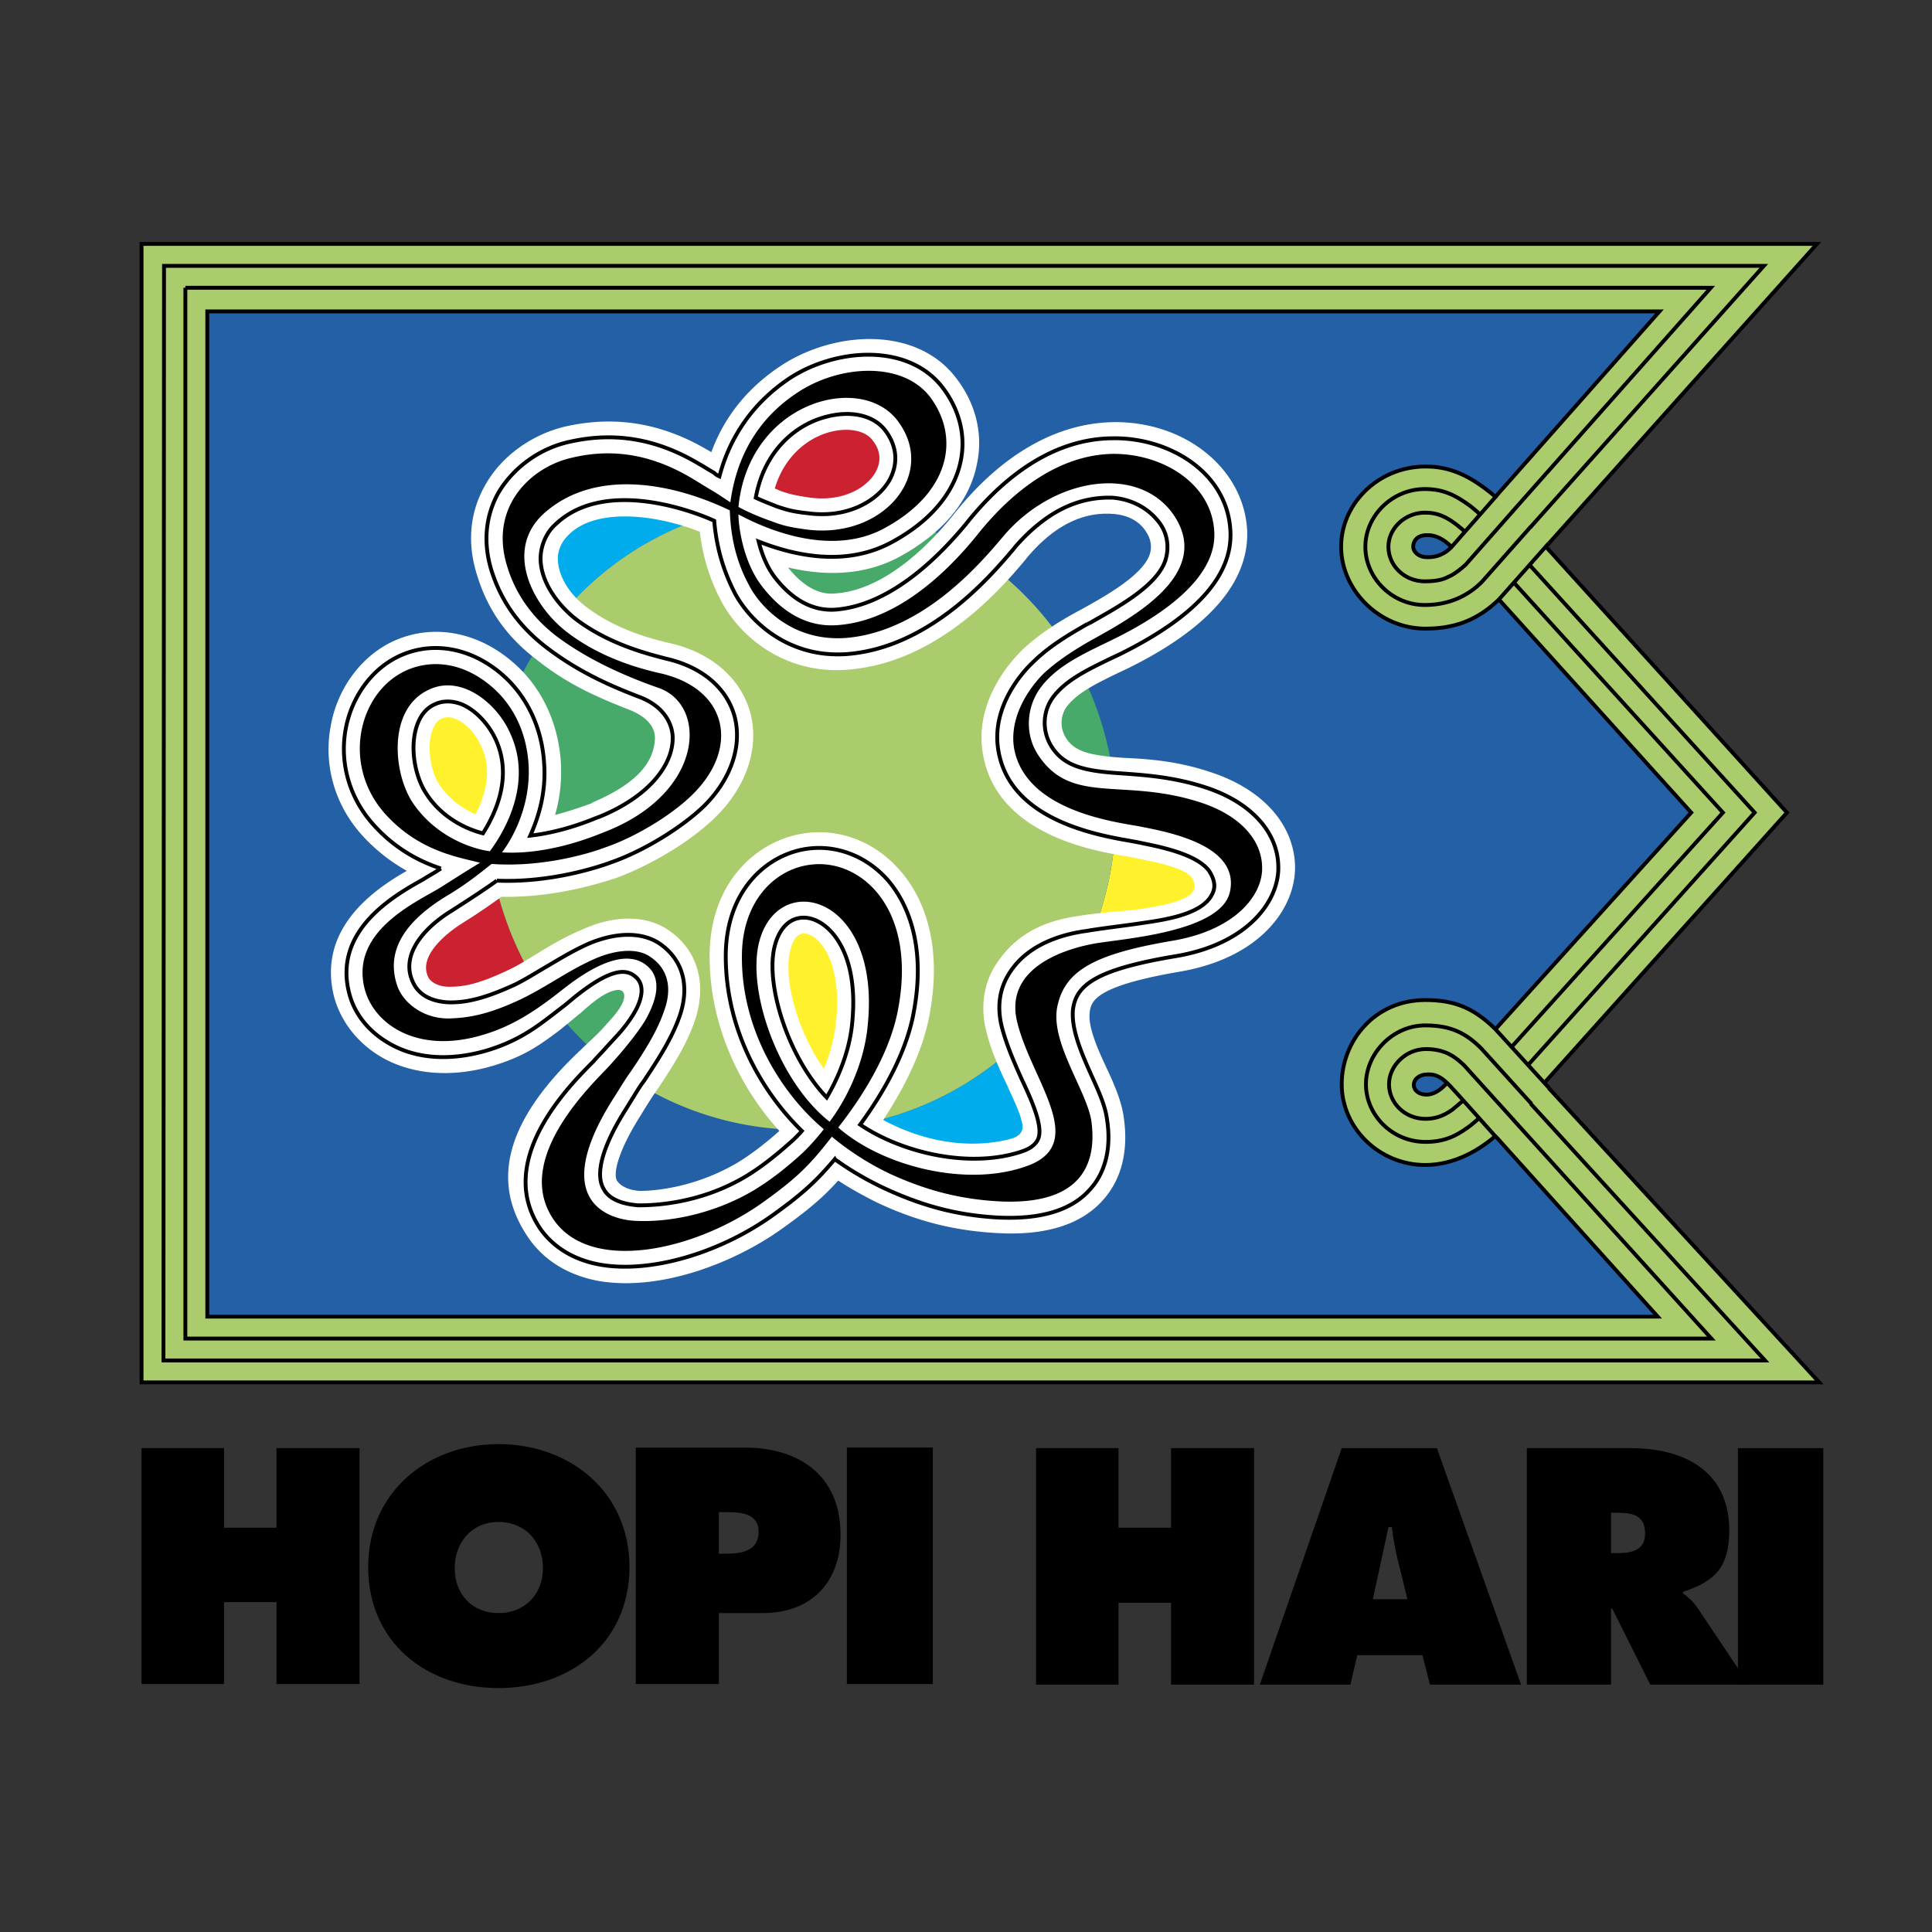
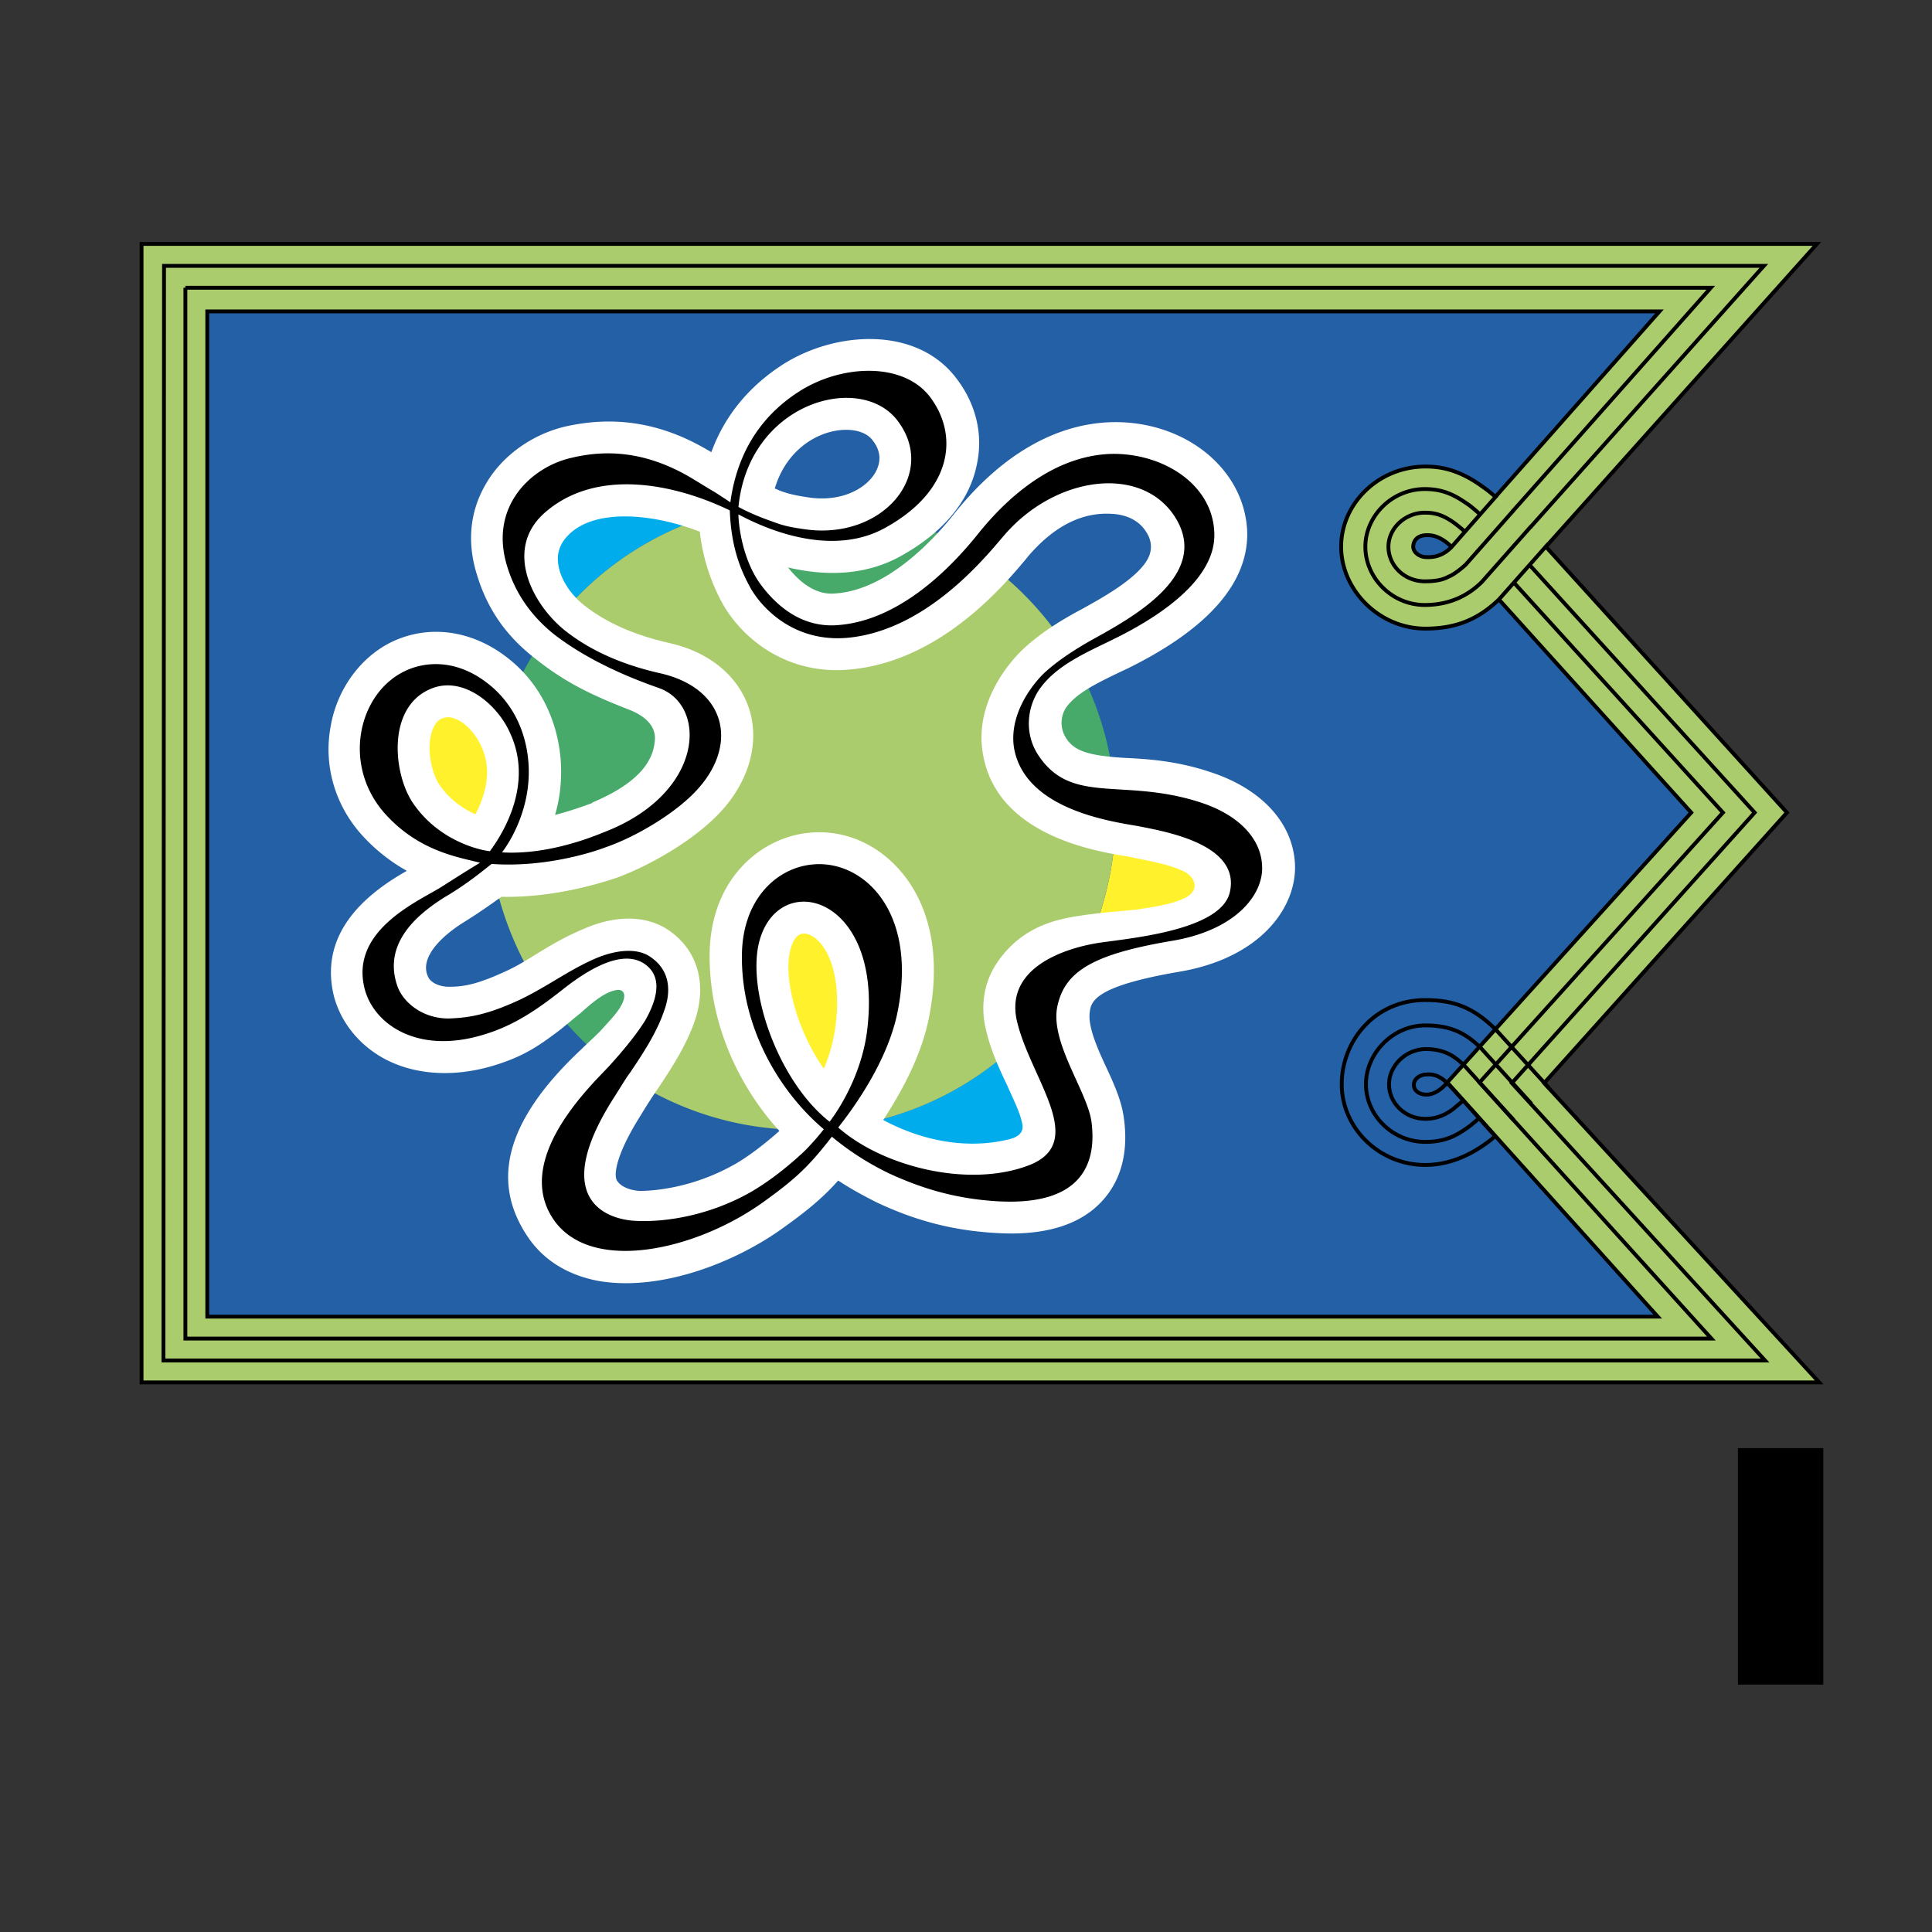
<svg xmlns="http://www.w3.org/2000/svg" width="2500" height="2500" viewBox="0 0 192.756 192.756">
  <rect x="0" y="0" width="192.756" height="192.756" fill="#333333" stroke="none" />
  <path fill-rule="evenodd" clip-rule="evenodd" fill="#fff" fill-opacity="0" d="M0 0h192.756v192.756H0V0z" />
-   <path fill-rule="evenodd" clip-rule="evenodd" d="M14.122 168.017h8.228v-8.171h5.235v8.171h8.287v-23.535h-8.287v7.941H22.35v-7.941h-8.228v23.535zM49.739 144.079c-7.135 0-13.004 4.834-13.004 12.256 0 7.538 5.811 12.084 13.004 12.084 7.192 0 13.062-4.546 13.062-12.084 0-7.422-5.87-12.256-13.062-12.256zm0 7.769c2.762 0 4.431 2.071 4.431 4.603 0 2.646-1.841 4.488-4.431 4.488s-4.373-1.842-4.373-4.488c0-2.532 1.669-4.603 4.373-4.603zM63.433 168.017h8.286v-7.078h4.373c4.776 0 7.768-2.992 7.768-7.825 0-5.869-4.085-8.688-9.551-8.688H63.433v23.591zm8.286-17.148h.805c1.381 0 3.165.115 3.165 1.956 0 1.898-1.668 2.187-3.165 2.187h-.805v-4.143zM84.493 144.425h8.574v23.592h-8.574v-23.592zM103.367 168.073h8.227v-8.17h5.238v8.17h8.285v-23.591h-8.285v7.941h-5.238v-7.941h-8.227v23.591zM135.416 165.14h6.502l.748 2.934h9.092l-8.4-23.591h-9.494l-8.172 23.591h9.035l.689-2.934zm1.555-5.582l1.553-7.192h.346c.115.978.287 2.014.518 2.992l1.035 4.2h-3.452zM152.334 168.073h8.4v-7.595h.115l3.797 7.595h9.84l-5.121-7.652c-.461-.69-.979-1.094-1.439-1.438v-.173c3.223-1.035 4.604-2.531 4.604-6.1 0-5.983-4.545-8.228-9.838-8.228h-10.357v23.591h-.001zm8.4-17.146h.633c1.496 0 2.762.23 2.762 2.071 0 1.726-1.381 1.956-2.818 1.956h-.576v-4.027h-.001z" />
  <path fill-rule="evenodd" clip-rule="evenodd" d="M173.393 144.482h8.517v23.591h-8.517v-23.591z" />
  <path fill-rule="evenodd" clip-rule="evenodd" fill="#aacc6c" stroke="#000" stroke-width=".384" stroke-miterlimit="2.613" d="M14.122 24.337v113.586h167.384l-27.445-29.864 24.224-26.987-24.053-26.526 27.043-30.209H14.122z" />
  <path d="M16.365 26.524l-.057 109.211h159.79l-25.26-27.677 24.225-26.986-24.109-26.526 25.029-28.022H16.365zm2.13 2.186v104.84h152.251l-23.131-25.549 24.281-26.929-24.109-26.526 22.902-25.835H18.495v-.001z" fill="none" stroke="#000" stroke-width=".384" stroke-miterlimit="2.613" />
  <path fill-rule="evenodd" clip-rule="evenodd" fill="#2360a5" stroke="#000" stroke-width=".384" stroke-miterlimit="2.613" d="M20.681 31.069v100.293h144.714l-21.002-23.361 24.339-26.929-23.937-26.526 20.773-23.477H20.681z" />
  <path d="M154.404 54.316l-4.891 5.524c-2.129 2.071-4.43 2.877-7.307 2.877-4.604 0-8.402-3.798-8.402-8.171 0-4.315 3.74-7.998 8.344-7.998 1.266 0 3.166.23 5.697 1.957a13.56 13.56 0 0 1 1.381 1.093l5.178 4.718z" fill-rule="evenodd" clip-rule="evenodd" fill="#fff" />
  <path d="M154.52 54.201l-4.947 5.581c-2.188 2.129-4.488 2.935-7.365 2.935-4.604 0-8.402-3.855-8.402-8.171s3.74-7.998 8.402-7.998c1.266 0 3.164.173 5.639 1.957a13.56 13.56 0 0 1 1.381 1.093l5.292 4.603z" fill-rule="evenodd" clip-rule="evenodd" fill="#aacc6c" />
  <path d="M149.342 49.425l-4.547 5.179c-.633.633-1.438 1.036-2.473.979-.748 0-1.324-.519-1.324-1.036s.346-1.208 1.496-1.15c1.266 0 2.301 1.15 2.301 1.15l4.547-5.122z" fill-rule="evenodd" clip-rule="evenodd" fill="#2360a5" />
  <path d="M154.52 54.201l-4.947 5.581c-2.188 2.129-4.488 2.935-7.365 2.935-4.604 0-8.402-3.855-8.402-8.171s3.74-7.998 8.402-7.998c1.266 0 3.164.173 5.639 1.957a13.56 13.56 0 0 1 1.381 1.093m.114-.173l-4.547 5.179c-.633.633-1.438 1.036-2.473.979-.748 0-1.324-.519-1.324-1.036s.346-1.208 1.496-1.15c1.266 0 2.301 1.15 2.301 1.15m2.877-3.223c-.172-.172-.92-.806-1.092-.92-1.381-.979-2.533-1.611-4.432-1.611-3.279 0-5.926 2.705-5.926 5.754 0 3.107 2.646 5.812 5.926 5.812 2.59 0 4.432-1.036 5.697-2.301l4.891-5.524m-6.558.516c-.289-.23-.807-.691-1.152-.92-1.207-.864-2.07-.979-2.877-.979-1.957 0-3.625 1.553-3.625 3.395 0 1.899 1.611 3.453 3.625 3.453 1.15 0 1.842-.173 2.359-.46.461-.173 1.094-.633 1.727-1.208l4.719-5.352" fill="none" stroke="#000" stroke-width=".384" stroke-miterlimit="2.613" />
-   <path d="M154.52 108.52s-5.293-5.869-5.352-5.869c-2.129-2.072-4.027-2.877-6.961-2.877-5.064 0-8.344 4.085-8.344 8.4 0 4.373 3.74 8.056 8.344 8.056 1.266 0 3.395-.287 5.869-2.014.748-.518 1.092-.863 1.092-.863l5.352-4.833z" fill-rule="evenodd" clip-rule="evenodd" fill="#aacc6c" />
  <path d="M149.227 113.41s-4.201-4.718-4.604-5.121c-.633-.633-1.209-1.151-2.244-1.093-.748 0-1.322.46-1.322 1.035 0 .576.518.979 1.266.979 1.15 0 2.07-1.209 2.07-1.209l4.834 5.409z" fill-rule="evenodd" clip-rule="evenodd" fill="#2360a5" />
  <path d="M154.52 108.52l-5.352-5.869c-2.129-2.072-4.027-2.877-6.961-2.877-5.064 0-8.344 4.085-8.344 8.4 0 4.373 3.74 8.056 8.344 8.056 1.266 0 3.395-.287 5.869-2.014.748-.518 1.092-.863 1.092-.863m-1.611-1.784c-.172.172-.861.747-1.035.862-1.266.921-2.416 1.496-4.314 1.496-3.281 0-5.928-2.646-5.928-5.754 0-3.05 2.646-5.869 5.928-5.869 2.588 0 4.084.806 5.58 2.302l5.006 5.523m-6.79-.344c-.346.288-.805.69-1.094.921-1.035.748-1.898.92-2.703.92-2.016 0-3.625-1.553-3.625-3.452 0-1.841 1.668-3.51 3.682-3.51 2.129 0 3.107.979 3.799 1.611l4.947 5.466m-1.783 1.669s-4.201-4.718-4.604-5.121c-.633-.633-1.209-1.151-2.244-1.093-.748 0-1.322.46-1.322 1.035 0 .576.518.979 1.266.979 1.15 0 2.07-1.209 2.07-1.209" fill="none" stroke="#000" stroke-width=".384" stroke-miterlimit="2.613" />
  <path d="M41.108 79.979c-1.956-3.05-2.417-9.264 1.668-11.163 3.222-1.554 6.79 1.323 8.113 4.315 2.302 4.948-.518 9.782-2.014 11.795-1.438-.171-5.351-1.264-7.767-4.947zm34.639 13.982c1.899-7.308 12.199-4.661 10.818 8.401-.403 4.2-2.475 7.826-3.798 9.552-5.063-3.971-8.286-13.004-7.02-17.953z" fill-rule="evenodd" clip-rule="evenodd" fill="#fff22d" />
-   <path d="M44.618 89.301c2.302-1.438 3.683-2.532 4.431-3.107.748 4.546 2.417 8.804 4.833 12.486-.575.346-1.15.633-1.841.979-3.395 1.61-5.352 1.898-7.308 1.956-2.589 0-4.661-1.554-5.063-3.165-1.151-4.603 2.531-7.711 4.948-9.149zM89.614 42.06c3.913 5.294-1.553 11.796-9.207 10.76-1.669-.23-2.359-.403-3.395-.805-.69-.23-2.187-.806-3.337-1.438 1.036-10.531 12.314-13.523 15.939-8.517z" fill-rule="evenodd" clip-rule="evenodd" fill="#cc2131" />
-   <path d="M82.191 112.662s-1.151 1.496-2.301 2.532c-1.266 1.15-2.935 2.531-4.891 3.683-4.2 2.416-8.573 3.05-11.393 2.934-2.819-.057-8.861-1.898-2.531-12.025.518-.748 1.093-1.727 1.496-2.359 5.006 3.337 10.99 5.294 17.435 5.294.747-.001 1.438-.059 2.185-.059zM98.072 55.87c.863-.978 1.611-1.841 2.072-2.417 5.062-5.927 13.465-7.078 16.916-2.129 3.971 5.754-3.74 10.07-7.652 12.256-.633.403-1.611.92-2.646 1.554-2.244-3.625-5.18-6.79-8.69-9.264z" fill-rule="evenodd" clip-rule="evenodd" fill="#2360a5" />
  <path d="M122.701 89.013c-.922 4.028-10.934 4.661-13.465 5.121-.23 0-.461.057-.691.115a32.126 32.126 0 0 0 2.762-12.256c.979.23 1.842.345 2.418.46 2.531.518 10.068 1.784 8.976 6.56z" fill-rule="evenodd" clip-rule="evenodd" fill="#fff22d" />
  <path d="M50.717 70.312a33.762 33.762 0 0 1 4.085-7.48c.23.23.46.403.633.575 2.129 1.611 5.179 3.568 9.034 4.661 5.466 1.496 5.121 11.22-4.201 14.96-.863.345-5.466 2.301-10.184 2.014 0 0 2.992-3.683 2.646-8.862-.172-2.242-.862-4.257-2.013-5.868zm39.127-18.585c2.302.748 4.488 1.784 6.502 2.992-2.992 3.395-7.595 7.308-12.831 7.653-3.165.23-5.639-1.496-7.423-3.798-2.014-2.532-2.417-6.214-2.417-7.25 4.315 2.302 10.012 3.855 14.558 1.381.576-.346 1.151-.633 1.611-.978zm17.32 14.097a31.613 31.613 0 0 1 4.027 12.889c-3.279-.172-5.754-.518-7.652-3.452-1.324-2.071-1.094-4.661.172-6.502.863-1.266 2.072-2.187 3.453-2.935zm-46.263 40.394c-2.417-1.842-4.545-4.086-6.329-6.56l1.208-.863c3.51-2.475 6.904-4.143 8.861-2.359 1.726 1.554.402 4.2-.288 5.409-.863 1.381-2.244 3.05-3.395 4.315l-.057.058z" fill-rule="evenodd" clip-rule="evenodd" fill="#48aa6a" />
  <path d="M101.986 103.686c1.898 5.122 5.984 10.415.748 12.544-6.042 2.359-14.673.173-19.104-3.74 7.078-.806 13.522-4.028 18.356-8.804zM55.378 62.084c-2.82-2.877-4.718-7.653-1.093-10.875 5.236-4.661 13.177-2.877 18.528-.288a31.244 31.244 0 0 0-17.435 11.163z" fill-rule="evenodd" clip-rule="evenodd" fill="#00acec" />
  <path d="M56.644 63.12c-.403-.345-.863-.633-1.266-1.036a7.16 7.16 0 0 0 1.266 1.036zm-1.266-1.036a31.244 31.244 0 0 1 17.435-11.163c.115 3.337.92 5.639 1.957 7.538.92 1.784 4.086 5.639 9.724 5.179 5.927-.518 10.76-4.776 13.579-7.768 3.51 2.474 6.445 5.639 8.689 9.264-.922.633-1.842 1.323-2.646 2.071-1.555 1.553-3.453 4.431-2.936 7.48.863 4.891 6.502 6.56 10.127 7.308a32.108 32.108 0 0 1-2.762 12.256c-3.107.69-8.4 2.705-7.02 7.883.115.519.287 1.036.461 1.554-4.834 4.776-11.279 7.998-18.356 8.804 1.956-2.474 4.891-6.789 5.869-11.277 2.187-10.357-3.452-15.479-8.458-14.961-3.625.345-7.02 3.567-7.02 9.149-.058 7.25 3.855 13.637 8.17 17.262-.748 0-1.438.058-2.187.058-6.444 0-12.429-1.957-17.435-5.294l.288-.402c1.324-1.956 2.704-4.086 3.395-6.157.69-1.841.69-4.027-1.381-5.409-1.324-.921-3.453-.69-5.466.172-2.014.863-3.683 1.957-5.524 3.05-2.416-3.683-4.085-7.94-4.833-12.486 4.718.346 9.264-.863 11.393-1.668 2.992-1.036 6.617-3.223 8.688-5.294 4.603-4.545 3.567-10.415-3.107-12.026-2.071-.46-5.984-1.496-9.379-4.085a7.294 7.294 0 0 1-1.265-1.038z" fill-rule="evenodd" clip-rule="evenodd" fill="#aacc6c" />
  <path d="M129.201 86.251c-.172-4.085-3.279-7.48-8.227-9.149-3.51-1.208-6.502-1.381-8.92-1.496-3.51-.23-4.947-.69-5.754-2.071a2.793 2.793 0 0 1 .059-2.935c1.035-1.438 2.934-2.359 5.178-3.452l.979-.46c8.17-4.028 12.141-8.689 11.91-13.81-.344-6.157-6.213-10.875-13.406-10.76-5.639.115-11.105 3.223-15.824 9.149-2.244 2.82-6.79 7.595-11.854 7.941-.633.058-2.532.172-4.718-2.59 3.453.806 7.48.921 11.163-1.093 5.352-2.935 7.135-6.56 7.653-9.092.691-3.05-.057-6.157-2.071-8.746-3.97-5.178-12.026-4.66-17.262-1.323-3.395 2.187-5.811 5.121-7.135 8.746-.115-.058-.288-.173-.403-.23-4.603-2.705-9.264-3.453-14.27-2.302-3.28.805-6.271 2.935-7.883 5.812-1.554 2.705-1.841 5.812-.806 9.034 1.036 3.395 2.935 6.099 5.869 8.343 3.165 2.532 6.099 3.798 9.494 5.121 1.726.749 2.474 1.784 2.359 2.992-.173 2.245-1.842 4.316-6.157 6.157l-.172.115c-1.266.46-2.475.863-3.625 1.15.46-1.553.69-3.337.576-5.293-.288-4.143-2.072-7.71-5.007-10.127-3.682-3.05-8.228-3.683-12.083-1.727-2.992 1.554-5.236 4.661-5.869 8.286-.748 3.97.46 7.998 3.222 10.99a17.665 17.665 0 0 0 4.373 3.452c-3.337 1.899-8.977 5.812-7.25 12.602.691 2.475 2.359 4.604 4.718 5.984 2.992 1.727 6.905 2.071 10.933.92 3.395-.978 5.006-2.243 6.79-3.566.518-.403 1.668-1.381 2.187-1.784 1.438-1.323 2.532-2.071 3.452-2.244.748-.173 1.093.345.69 1.266-.402.863-1.035 1.496-2.014 2.59-.575.632-1.554 1.496-2.071 2.014-8.056 7.538-8.861 13.58-5.352 18.759 1.554 2.301 3.97 3.797 7.02 4.373 6.272 1.093 13.81-1.899 18.528-5.352 2.417-1.727 3.913-2.992 5.409-4.661 1.035.69 2.359 1.438 3.855 2.187 4.028 1.899 7.768 2.819 11.968 3.05 4.777.287 8.344-.806 10.531-3.223 1.322-1.438 2.762-4.027 2.129-8.343-.23-1.669-.979-3.338-1.785-5.064-.861-1.841-1.783-3.97-1.609-5.351.115-1.15.518-2.647 8.918-4.085 8.228-1.383 11.738-6.504 11.564-10.704zM82.824 43.096c1.784-.46 3.51-.173 4.258.863.806 1.036.863 2.129.23 3.222-.921 1.554-3.28 2.877-6.445 2.475-1.554-.23-2.013-.345-2.877-.633-.172-.058-.402-.173-.69-.288.979-3.28 3.338-5.064 5.524-5.639zm-39.76 29.978c.288-.921.69-1.266 1.036-1.381.23-.115.691-.23 1.266 0 1.036.345 2.129 1.554 2.647 2.762 1.151 2.417.403 4.891-.576 6.79-1.15-.518-2.589-1.438-3.625-2.992-.748-1.151-1.266-3.453-.748-5.179zM83.4 102.017a15.889 15.889 0 0 1-1.208 4.604c-2.647-3.74-4.085-9.033-3.336-11.853.172-.691.575-1.784 1.553-1.611 1.61.286 3.624 3.221 2.991 8.86zm34.928-12.486c-1.152.633-2.992.92-4.834 1.208-1.555.173-3.625.288-5.812.633-2.762.402-6.041 1.323-8.344 4.892-1.207 1.897-1.553 4.258-.92 6.674.461 1.899 1.266 3.683 2.072 5.352.518 1.208 1.207 2.532 1.438 3.567.287.921-.057 1.554-1.381 1.842-4.143.978-8.573.114-12.429-1.957 1.841-2.819 3.683-6.214 4.488-9.839 1.784-8.401-1.036-13.12-2.935-15.191-2.359-2.647-5.639-3.97-8.976-3.625-4.719.46-9.897 4.545-9.897 12.313 0 7.25 3.28 13.408 6.962 17.435-1.496 1.323-2.992 2.475-4.373 3.279-4.316 2.475-8.344 2.705-9.552 2.705-.979-.058-1.842-.403-2.244-.979-.403-.518-.173-2.531 2.187-6.33l.46-.748a42.09 42.09 0 0 1 1.266-1.955c1.438-2.13 2.935-4.432 3.797-6.905 1.266-3.683.346-7.078-2.589-9.092-2.187-1.496-5.294-1.554-8.516-.115-1.669.691-3.05 1.496-4.373 2.302-1.036.633-2.014 1.267-3.107 1.784-3.165 1.495-4.545 1.668-5.926 1.668-1.036 0-1.841-.46-2.071-.978-.979-2.014 1.611-4.258 3.567-5.467 1.668-1.036 2.934-1.956 3.74-2.531 5.351.115 10.127-1.439 11.508-1.899 3.567-1.323 7.538-3.74 9.897-6.099 3.107-3.049 4.373-7.02 3.395-10.472-.978-3.395-3.913-5.927-8.056-6.848-1.438-.345-5.121-1.208-8.228-3.567-1.727-1.266-2.819-3.107-2.877-4.661-.058-.69.173-1.669.978-2.474 2.647-2.819 8.631-2.187 13.177-.403a19.331 19.331 0 0 0 2.129 6.905c1.841 3.51 6.33 7.423 12.774 6.847 8.918-.748 15.249-8.171 17.608-10.991l.229-.287c2.705-3.165 5.525-4.43 8.344-4.258 1.266.058 2.705.518 3.51 1.899.576.921.402 1.727.346 1.957-.518 2.244-4.949 4.603-6.904 5.696l-.115.058c-1.496.806-3.914 2.187-5.869 4.085-1.094 1.093-4.719 5.121-3.799 10.3 1.381 7.94 10.818 9.609 14.387 10.185l.631.115.23.058c2.705.518 4.086.921 5.008 1.438 1.206.805 1.091 1.898-.001 2.474z" fill-rule="evenodd" clip-rule="evenodd" fill="#fff" />
-   <path d="M120.398 78.598c-3.279-1.093-6.215-1.266-8.516-1.438-3.684-.23-5.754-.691-7.02-2.762-.863-1.438-.863-3.279.115-4.718 1.266-1.784 3.451-2.819 5.811-3.97m.001-.001l.979-.46m0 0c7.537-3.74 11.221-7.825 10.99-12.256-.287-5.926-6.215-9.379-11.795-9.264-6.504.058-11.51 4.661-14.559 8.516-2.474 2.993-7.366 8.113-13.004 8.574-2.244.173-4.315-.92-6.099-3.222-.806-1.036-1.324-2.417-1.611-3.567 3.683 1.438 8.747 2.532 13.292.058 4.776-2.589 6.387-5.812 6.847-7.998.576-2.589-.115-5.236-1.784-7.423-3.395-4.431-10.53-3.97-15.19-.979-3.568 2.359-5.985 5.696-7.078 9.84a1.363 1.363 0 0 1-.518-.346c-.518-.288-1.036-.633-1.554-.92-4.258-2.532-8.517-3.222-13.119-2.129-2.877.691-5.409 2.59-6.848 5.006-1.323 2.359-1.554 5.064-.69 7.826.979 3.05 2.705 5.466 5.352 7.538 3.049 2.359 6.156 3.798 9.321 5.006 2.359.863 3.337 2.532 3.395 4.028.058 2.877-2.531 6.042-7.422 7.998m-.001-.002l-.172.058m0-.001c-2.359.978-4.604 1.553-6.617 1.784.806-1.784 1.61-4.315 1.381-7.25-.23-3.683-1.841-6.905-4.431-9.034-3.165-2.589-7.021-3.165-10.3-1.496-2.589 1.324-4.488 4.027-5.063 7.135-.633 3.452.402 6.962 2.819 9.609 2.187 2.417 4.603 3.625 6.675 4.315m0 .001l-.633.403m0 0c-.288.172-.69.403-1.151.69-2.876 1.611-8.976 5.063-7.365 11.335.518 2.072 1.957 3.855 3.97 5.007 2.647 1.554 6.042 1.783 9.667.748 3.107-.921 4.891-2.244 6.617-3.568.518-.402 1.438-1.093 1.957-1.553 4.201-3.452 5.639-2.992 6.502-2.129.921.978.288 2.589-.402 3.682-.863 1.382-1.669 2.13-2.705 3.28-.345.402-1.036 1.094-1.208 1.323-2.474 2.475-9.897 9.897-5.352 16.687 1.324 1.899 3.396 3.165 6.042 3.626 5.006.863 11.911-1.151 17.262-5.007 2.877-2.071 4.258-3.337 6.099-5.523a30.928 30.928 0 0 0 4.776 2.819c3.913 1.842 7.423 2.762 11.392 2.992 4.316.23 7.424-.69 9.266-2.762 1.553-1.669 2.186-4.143 1.727-7.021-.174-1.438-.922-2.991-1.67-4.66-.979-2.187-1.898-4.431-1.727-6.272.287-2.475 2.303-4.027 10.242-5.351 7.25-1.208 10.416-5.582 10.242-9.091-.115-3.395-2.818-6.272-7.135-7.71M82.364 41.6c2.532-.69 4.833-.173 5.985 1.381 1.208 1.611 1.266 3.395.345 5.006-1.208 2.014-4.143 3.74-8.056 3.223-1.611-.173-2.129-.346-3.165-.691-.403-.172-1.208-.46-2.071-.863.863-4.777 4.085-7.308 6.962-8.056M42.489 79.116c-.979-1.496-1.611-4.201-.979-6.445.346-1.208.979-2.014 1.899-2.417.748-.345 1.611-.345 2.474-.058 1.439.518 2.82 1.956 3.568 3.567 1.669 3.625.115 7.193-1.266 9.379-1.611-.401-4.143-1.552-5.696-4.026m42.522 23.073c-.288 2.819-1.439 5.467-2.532 7.308-3.913-4.085-6.157-11.393-5.179-15.133.518-2.014 1.784-3.05 3.395-2.762 2.129.403 5.064 3.51 4.316 10.587m35.964-13.061c-.979 2.244-5.295 2.705-7.596 3.05-.748.115-4.027.518-4.891.69-2.244.288-5.869 1.208-7.77 4.2-1.035 1.611-1.266 3.453-.746 5.467.459 1.726 1.207 3.452 1.955 5.121 1.094 2.302 2.129 4.719 1.67 5.927-.23.575-.748.979-1.555 1.266-5.122 1.783-11.968.23-16.226-2.646 2.071-2.82 4.373-6.675 5.236-10.646 1.611-7.71-.92-11.968-2.532-13.81-2.014-2.244-4.833-3.395-7.653-3.107-4.085.403-8.458 3.971-8.458 10.76 0 7.48 3.74 13.695 7.595 17.435-.345.402-.748.806-1.15 1.15-1.612 1.438-3.166 2.646-4.662 3.511-4.661 2.704-9.264 2.762-10.53 2.762-.46-.058-2.704-.173-3.452-1.669-.863-1.496-.058-4.315 2.244-7.94m.001-.001l.46-.748m.001 0c.46-.748.979-1.611 1.266-1.957 1.38-2.071 2.819-4.258 3.625-6.56 1.036-2.992.346-5.639-2.013-7.25-1.727-1.151-4.258-1.151-7.02 0-1.554.69-2.877 1.496-4.143 2.244-1.093.633-2.072 1.266-3.222 1.842-3.107 1.438-5.006 1.841-6.732 1.783-1.842-.114-2.935-.863-3.452-1.956-1.381-2.819 1.208-5.582 3.855-7.192 2.071-1.324 3.625-2.359 4.488-2.992m-.002 0c5.293.23 10.069-1.323 11.45-1.842 3.28-1.15 7.078-3.51 9.264-5.639 2.704-2.705 3.798-6.042 2.992-8.977-.806-2.819-3.28-4.891-6.847-5.696-1.497-.403-5.466-1.323-8.862-3.855-1.668-1.266-3.51-3.51-3.625-5.927-.058-1.324.518-2.705 1.381-3.51 4.545-4.488 12.716-1.899 15.939-.46.288 3.452 1.323 5.754 2.071 7.25 1.668 3.05 5.581 6.502 11.278 6.042 8.228-.69 14.271-7.825 16.515-10.472m.001 0l.229-.288m0 .001c3.107-3.51 6.273-4.949 9.668-4.833 1.439.115 3.395.748 4.719 2.589.748 1.036.863 2.302.633 3.28-.576 2.877-5.236 5.236-7.711 6.674m-.001 0l-.172.058m0 0c-1.381.806-3.684 2.071-5.467 3.855-1.035.978-4.201 4.488-3.395 8.861 1.207 6.848 9.84 8.344 13.119 8.919m.001 0l.633.115.287.058m0-.001c1.611.345 5.639 1.036 6.963 2.819.518.806.689 1.554.346 2.244" fill="none" stroke="#000" stroke-width=".384" stroke-miterlimit="2.613" />
  <path d="M119.881 80.094c-7.826-2.589-13.004.346-16.342-4.833-1.324-2.071-1.094-4.661.172-6.502 1.67-2.359 4.488-3.567 7.309-4.948 4.488-2.187 10.414-5.985 10.127-10.76-.23-4.776-5.121-7.826-10.184-7.768-5.18.115-9.783 3.51-13.35 7.94-2.935 3.683-8.056 8.746-14.098 9.149-3.165.23-5.639-1.496-7.423-3.798-2.014-2.532-2.417-6.214-2.417-7.25 4.315 2.302 10.012 3.855 14.558 1.381 6.675-3.625 7.538-9.149 4.545-13.119-2.704-3.51-8.861-3.222-13.062-.518-4.315 2.762-6.272 6.79-6.848 11.048 0 0-.69-.46-1.496-.979-.691-.403-1.611-.978-2.474-1.496-4.604-2.705-8.574-2.762-11.911-1.957-4.028.921-8.229 4.892-6.387 10.818.92 3.049 2.762 5.293 4.833 6.904 2.877 2.187 6.502 3.913 10.3 5.236 4.891 1.726 4.546 10.53-5.466 14.385-.863.345-5.466 2.301-10.184 2.014 0 0 2.992-3.683 2.646-8.862-.23-3.337-1.669-6.042-3.855-7.825-3.222-2.647-6.502-2.417-8.631-1.324-4.546 2.302-6.157 9.437-1.726 14.27 3.337 3.625 7.135 4.201 9.379 4.776-.863.518-1.611.979-3.683 2.302-2.187 1.438-9.379 4.315-7.826 10.3.921 3.51 5.236 6.502 11.681 4.603 3.222-.92 5.639-2.646 8.056-4.545 3.337-2.647 6.559-4.085 8.516-2.302 1.726 1.554.402 4.2-.288 5.409-.863 1.381-2.244 3.05-3.395 4.315-1.036 1.266-10.013 9.149-5.754 15.478 3.74 5.524 14.327 3.107 21.06-1.783 3.279-2.358 4.545-3.625 6.732-6.444a27.8 27.8 0 0 0 5.754 3.683c3.51 1.611 6.847 2.531 10.817 2.762 8.344.461 9.898-3.74 9.322-7.998-.461-3.049-4.143-7.883-3.395-11.45s3.682-5.236 11.564-6.56c6.33-1.094 9.035-4.661 8.861-7.48-.111-2.647-2.24-5.006-6.037-6.272zM89.614 42.06c3.913 5.294-1.553 11.796-9.207 10.76-1.669-.23-2.359-.403-3.395-.805-.69-.23-2.187-.806-3.337-1.438 1.036-10.531 12.314-13.523 15.939-8.517zM41.108 79.979c-1.899-2.992-2.417-9.264 1.668-11.163 3.222-1.554 6.79 1.323 8.113 4.315 2.302 4.948-.518 9.782-2.014 11.795-1.438-.171-5.351-1.264-7.767-4.947zm41.659 31.935c-5.063-3.971-8.286-13.004-7.02-17.953 1.899-7.308 12.199-4.661 10.818 8.401-.403 4.2-2.475 7.826-3.798 9.552zm39.934-22.901c-.922 4.028-10.934 4.661-13.465 5.121-2.936.518-9.207 2.417-7.711 7.998 1.438 5.64 6.963 11.796 1.209 14.098-6.042 2.359-14.673.173-19.104-3.74 1.956-2.474 4.891-6.789 5.869-11.277 2.187-10.357-3.452-15.479-8.458-14.961-3.625.345-7.02 3.567-7.02 9.149-.058 7.25 3.855 13.637 8.17 17.262 0 0-1.151 1.496-2.301 2.532-1.266 1.15-2.935 2.531-4.891 3.683-4.2 2.416-8.573 3.05-11.393 2.934-2.819-.057-8.861-1.898-2.531-12.025.633-.978 1.38-2.244 1.783-2.762 1.324-1.956 2.704-4.086 3.395-6.157.69-1.841.69-4.027-1.381-5.409-1.324-.921-3.453-.69-5.466.172-2.647 1.151-4.661 2.705-7.365 4.028-3.395 1.61-5.352 1.898-7.308 1.956-2.589 0-4.488-1.611-5.063-3.165-1.611-4.488 2.302-7.422 4.661-8.918 2.359-1.381 3.97-2.762 4.718-3.337 4.718.346 9.264-.863 11.393-1.668 2.992-1.036 6.617-3.223 8.688-5.294 4.603-4.545 3.567-10.415-3.107-12.026-2.071-.46-5.984-1.496-9.379-4.085-3.452-2.589-6.444-8.228-2.359-11.911 5.236-4.661 13.177-2.877 18.528-.288.115 3.337.92 5.639 1.957 7.538.92 1.784 4.086 5.639 9.724 5.179 7.826-.691 13.694-7.883 15.651-10.185 5.062-5.927 13.465-7.078 16.916-2.129 3.971 5.754-3.74 10.07-7.652 12.256-1.266.69-3.568 2.014-5.293 3.625-1.555 1.553-3.453 4.431-2.936 7.48 1.152 6.214 10.012 7.308 12.545 7.768 2.531.516 10.068 1.782 8.976 6.558z" fill-rule="evenodd" clip-rule="evenodd" />
</svg>